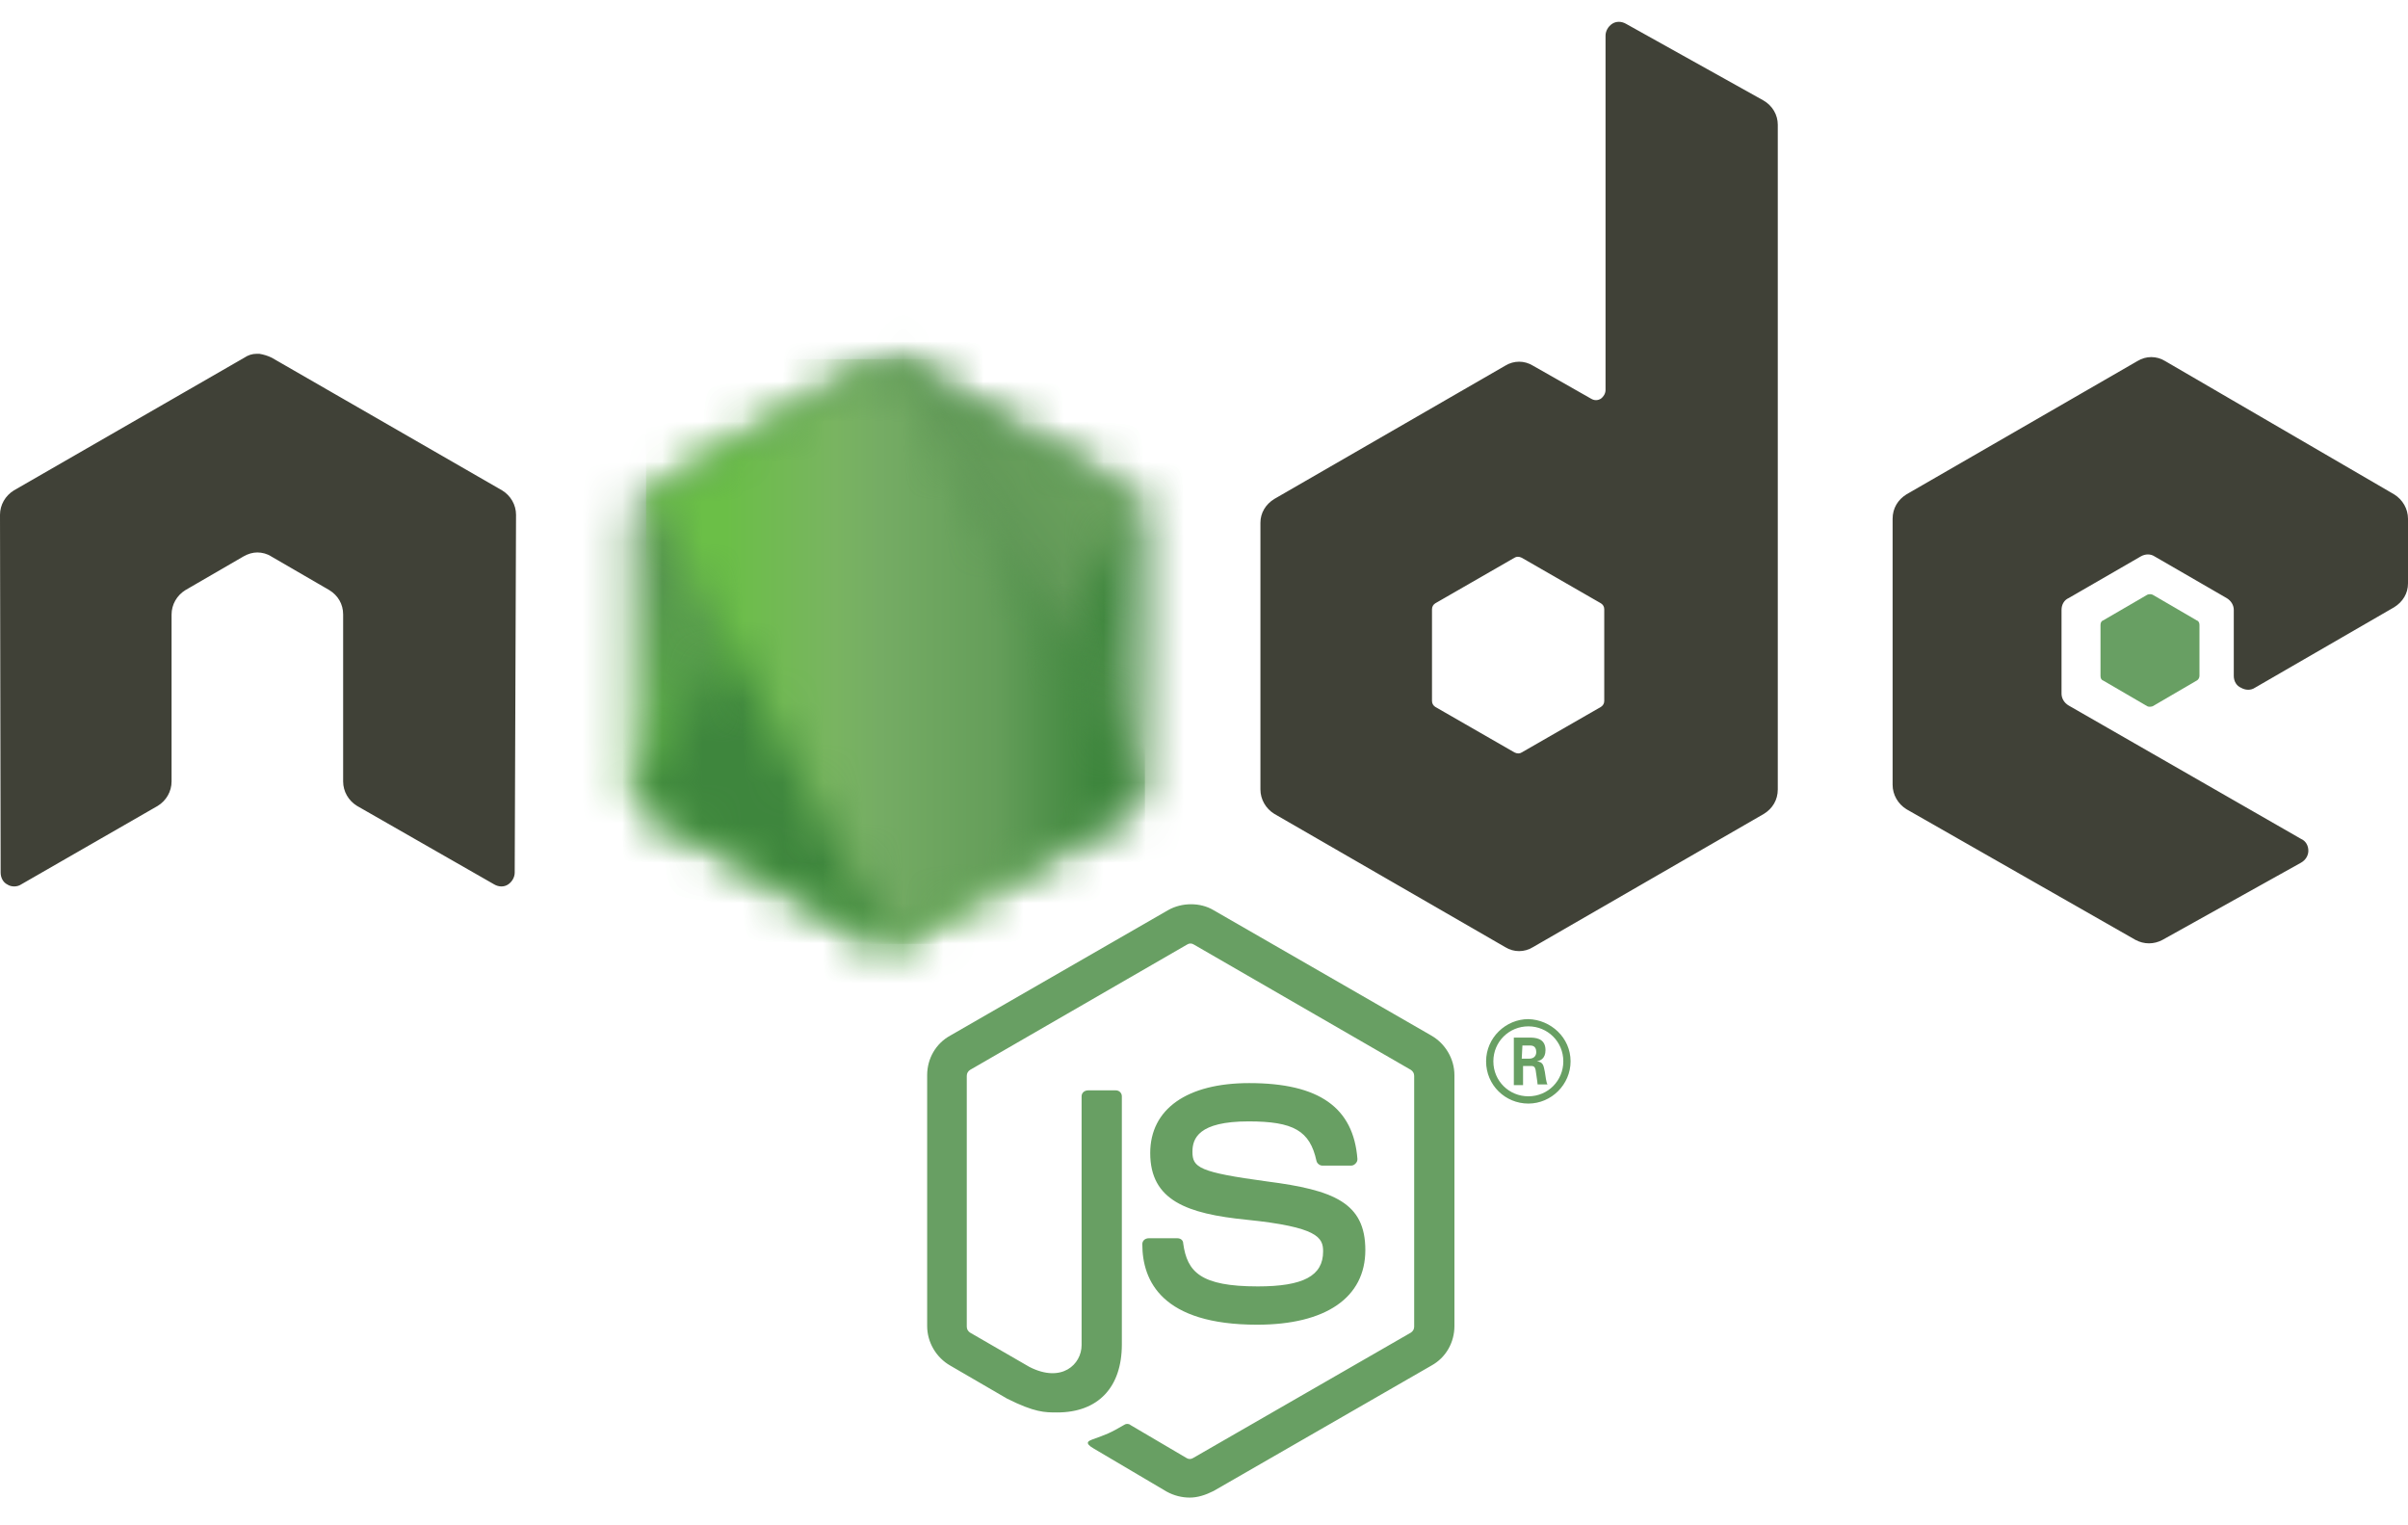
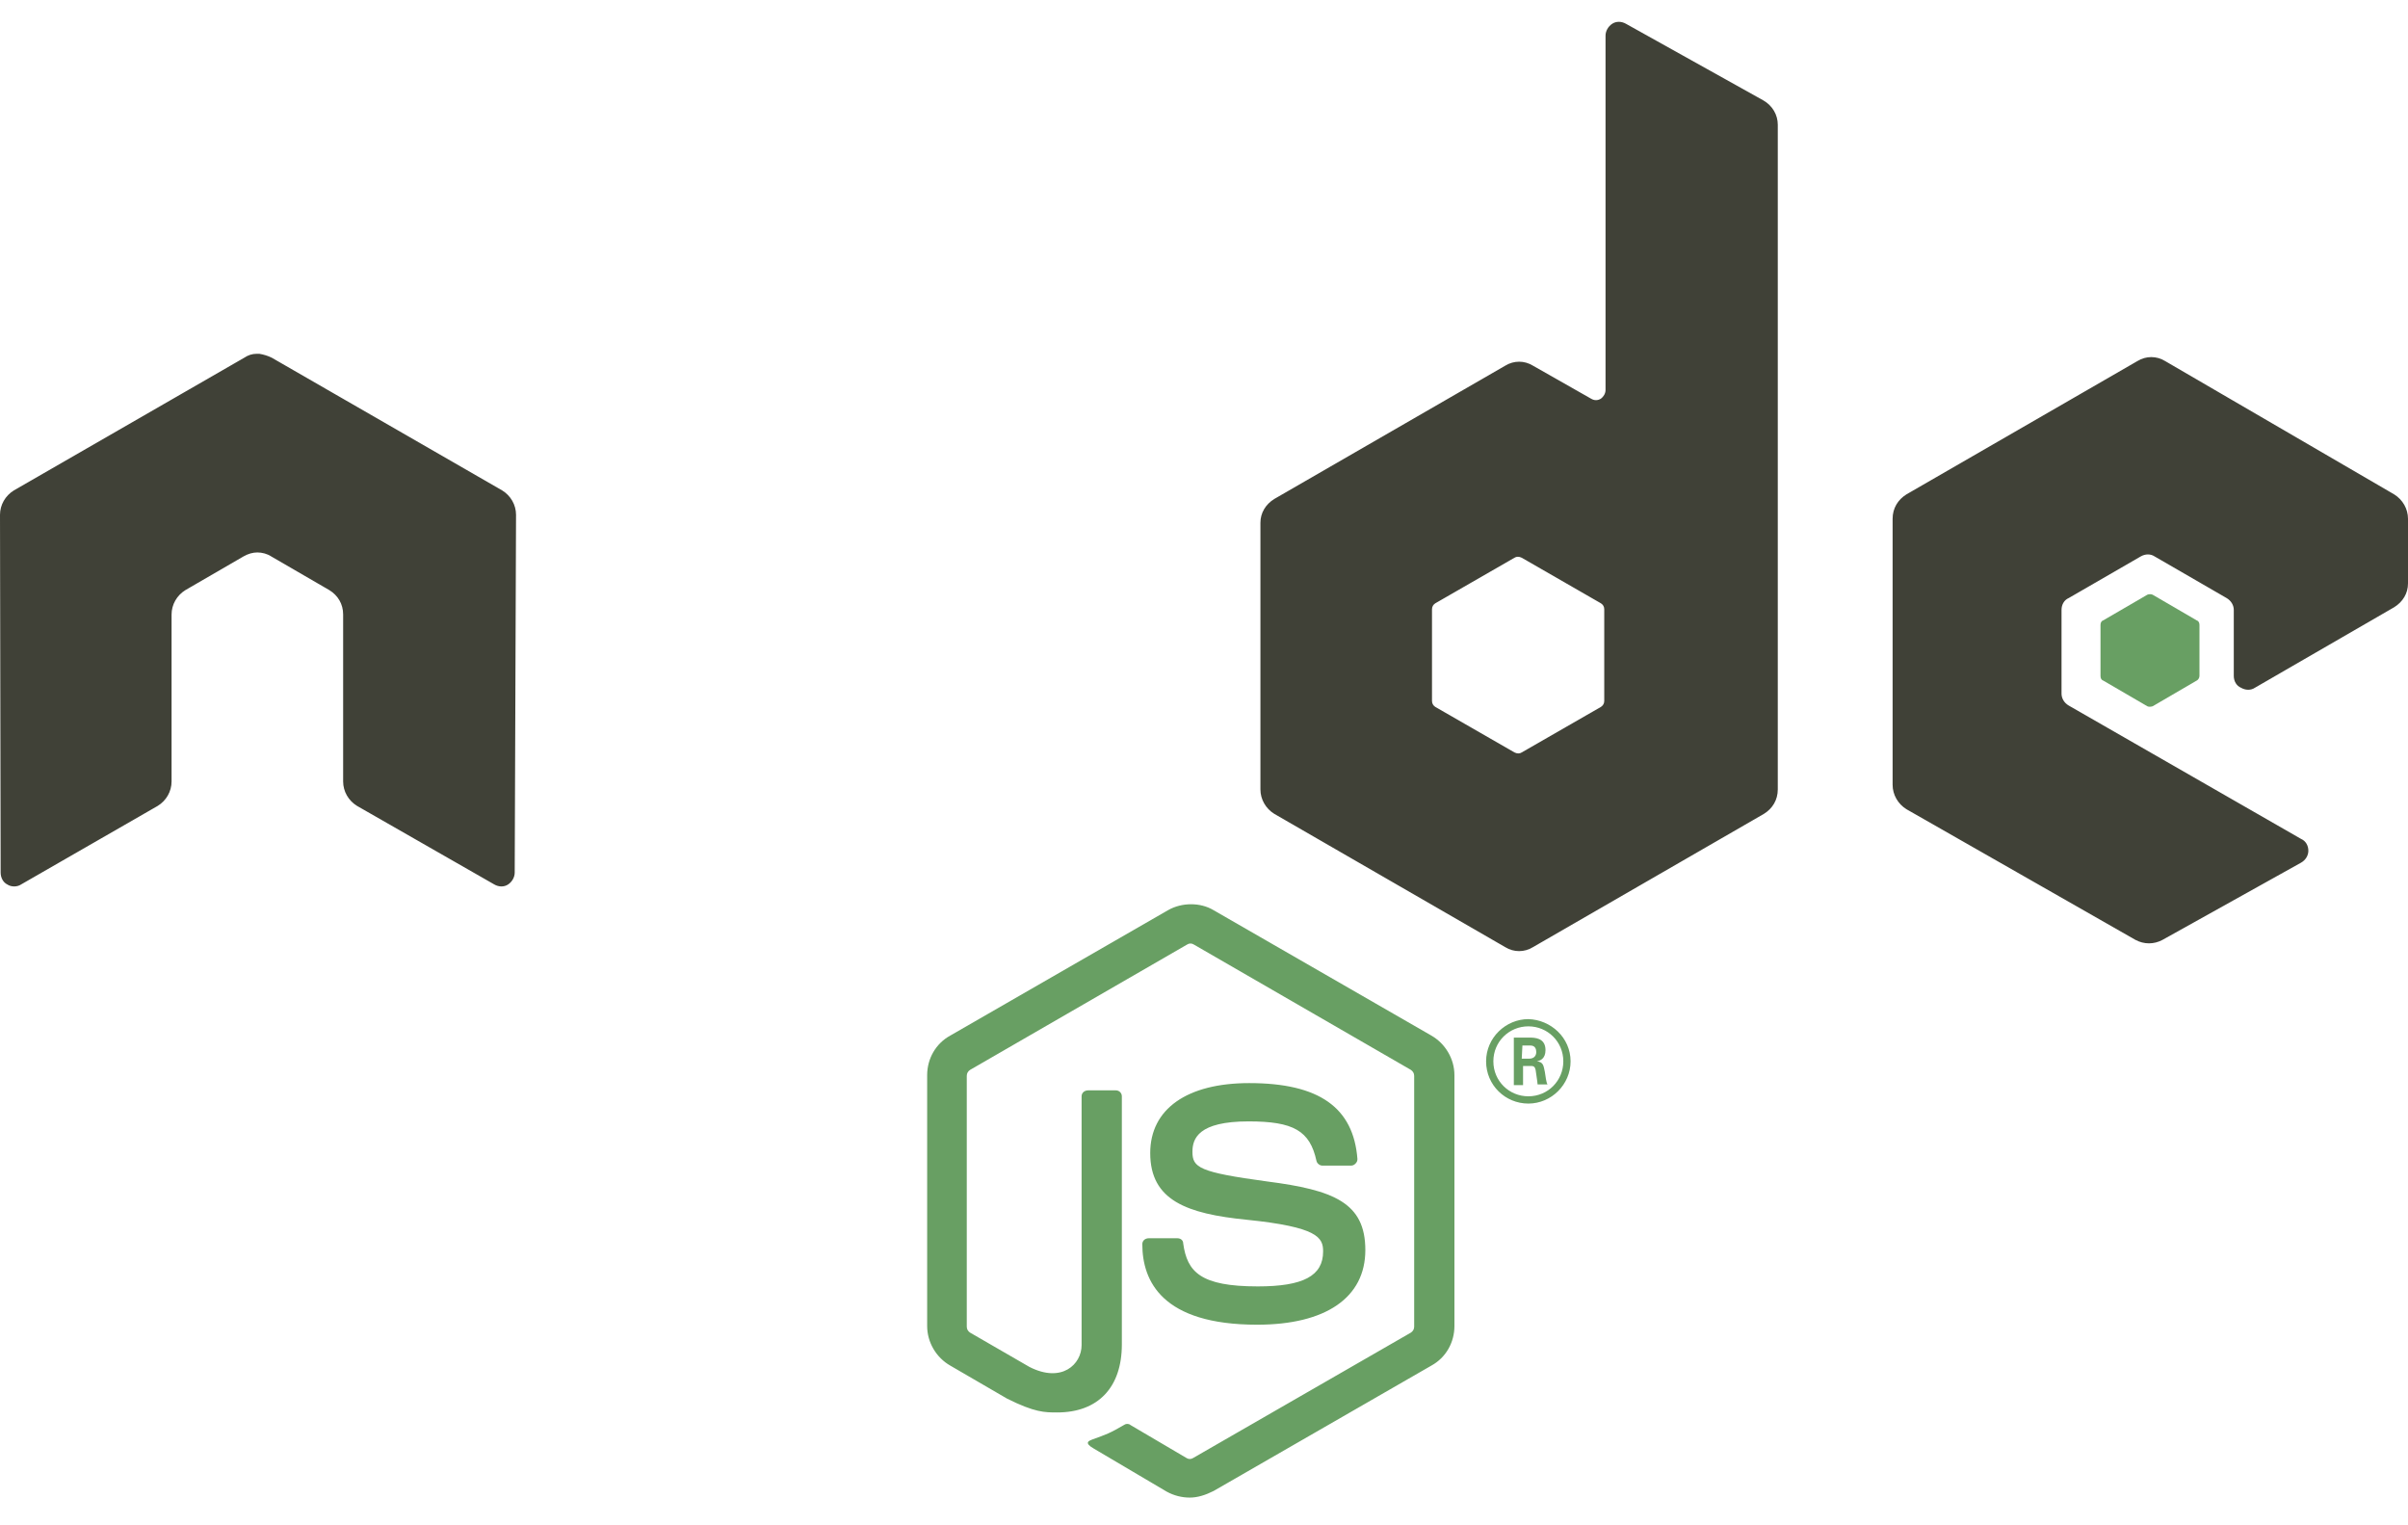
<svg xmlns="http://www.w3.org/2000/svg" width="60" height="38" viewBox="0 0 60 38" fill="none">
  <path d="M29.646 37.309C29.449 37.309 29.252 37.26 29.071 37.161L27.262 36.093C26.999 35.945 27.131 35.895 27.213 35.863C27.575 35.731 27.64 35.715 28.035 35.484C28.068 35.468 28.134 35.468 28.167 35.501L29.564 36.323C29.614 36.356 29.679 36.356 29.729 36.323L35.155 33.199C35.204 33.166 35.237 33.117 35.237 33.051V26.802C35.237 26.737 35.204 26.687 35.155 26.654L29.745 23.53C29.696 23.497 29.63 23.497 29.581 23.53L24.171 26.654C24.122 26.687 24.089 26.737 24.089 26.802V33.051C24.089 33.117 24.122 33.166 24.171 33.199L25.651 34.054C26.457 34.465 26.95 33.988 26.95 33.511V27.312C26.95 27.23 27.016 27.164 27.114 27.164H27.805C27.887 27.164 27.953 27.23 27.953 27.312V33.495C27.953 34.564 27.361 35.188 26.341 35.188C26.029 35.188 25.782 35.188 25.092 34.843L23.678 34.021C23.332 33.824 23.102 33.446 23.102 33.034V26.786C23.102 26.375 23.316 25.997 23.678 25.799L29.104 22.675C29.449 22.478 29.91 22.478 30.238 22.675L35.665 25.799C36.01 25.997 36.24 26.375 36.24 26.786V33.034C36.24 33.446 36.026 33.824 35.665 34.021L30.238 37.145C30.041 37.244 29.844 37.309 29.646 37.309Z" fill="#689F63" />
  <path d="M31.324 33.002C28.956 33.002 28.463 31.916 28.463 30.995C28.463 30.913 28.528 30.848 28.627 30.848H29.334C29.416 30.848 29.482 30.897 29.482 30.979C29.581 31.686 29.91 32.048 31.34 32.048C32.475 32.048 32.968 31.785 32.968 31.176C32.968 30.831 32.836 30.568 31.061 30.387C29.581 30.239 28.66 29.91 28.66 28.726C28.66 27.625 29.581 26.983 31.126 26.983C32.869 26.983 33.724 27.592 33.823 28.874C33.823 28.924 33.806 28.957 33.774 28.989C33.741 29.022 33.708 29.039 33.659 29.039H32.952C32.886 29.039 32.82 28.989 32.803 28.924C32.639 28.167 32.228 27.937 31.11 27.937C29.86 27.937 29.712 28.365 29.712 28.694C29.712 29.088 29.877 29.203 31.57 29.433C33.231 29.647 34.02 29.96 34.02 31.143C34.02 32.327 33.034 33.002 31.324 33.002ZM37.917 26.375H38.098C38.246 26.375 38.279 26.276 38.279 26.211C38.279 26.046 38.164 26.046 38.115 26.046H37.934L37.917 26.375ZM37.687 25.849H38.098C38.23 25.849 38.509 25.849 38.509 26.161C38.509 26.375 38.378 26.424 38.295 26.441C38.46 26.457 38.46 26.556 38.493 26.704C38.509 26.802 38.526 26.967 38.559 27.016H38.312C38.312 26.967 38.263 26.671 38.263 26.655C38.246 26.589 38.23 26.556 38.148 26.556H37.95V27.033H37.72V25.849H37.687ZM37.21 26.441C37.21 26.934 37.605 27.312 38.082 27.312C38.575 27.312 38.953 26.918 38.953 26.441C38.953 25.948 38.559 25.569 38.082 25.569C37.605 25.569 37.21 25.948 37.21 26.441ZM39.134 26.441C39.134 27.016 38.657 27.493 38.082 27.493C37.506 27.493 37.029 27.033 37.029 26.441C37.029 25.849 37.523 25.389 38.082 25.389C38.641 25.405 39.134 25.849 39.134 26.441Z" fill="#689F63" />
  <path d="M12.858 12.826C12.858 12.579 12.727 12.349 12.513 12.218L6.774 8.913C6.676 8.863 6.561 8.83 6.462 8.814H6.396C6.281 8.814 6.183 8.847 6.084 8.913L0.345 12.218C0.132 12.349 0 12.579 0 12.826L0.016 21.738C0.016 21.87 0.082 21.985 0.181 22.034C0.28 22.1 0.428 22.1 0.526 22.034L3.93 20.077C4.144 19.946 4.275 19.716 4.275 19.469V15.309C4.275 15.062 4.407 14.832 4.62 14.701L6.067 13.862C6.183 13.796 6.298 13.763 6.413 13.763C6.528 13.763 6.659 13.796 6.758 13.862L8.205 14.701C8.419 14.832 8.55 15.046 8.55 15.309V19.469C8.55 19.716 8.682 19.946 8.896 20.077L12.316 22.034C12.431 22.1 12.562 22.1 12.661 22.034C12.76 21.968 12.825 21.853 12.825 21.738L12.858 12.826ZM39.973 17.463C39.973 17.529 39.94 17.578 39.89 17.611L37.917 18.745C37.868 18.778 37.802 18.778 37.736 18.745L35.763 17.611C35.714 17.578 35.681 17.529 35.681 17.463V15.177C35.681 15.112 35.714 15.062 35.763 15.03L37.736 13.895C37.786 13.862 37.852 13.862 37.917 13.895L39.89 15.03C39.94 15.062 39.973 15.112 39.973 15.177V17.463ZM40.515 0.593C40.4 0.527 40.269 0.527 40.17 0.593C40.071 0.658 40.005 0.773 40.005 0.889V9.718C40.005 9.801 39.956 9.883 39.89 9.932C39.808 9.981 39.726 9.981 39.644 9.932L38.197 9.11C37.983 8.978 37.72 8.978 37.506 9.11L31.751 12.431C31.537 12.563 31.406 12.777 31.406 13.023V19.666C31.406 19.913 31.537 20.143 31.751 20.275L37.506 23.596C37.72 23.728 37.983 23.728 38.197 23.596L43.952 20.275C44.166 20.143 44.297 19.929 44.297 19.666V3.108C44.297 2.862 44.166 2.632 43.935 2.5L40.515 0.593ZM59.655 15.128C59.868 14.997 60 14.783 60 14.536V12.925C60 12.678 59.868 12.448 59.655 12.316L53.949 8.995C53.735 8.863 53.472 8.863 53.258 8.995L47.503 12.316C47.29 12.448 47.158 12.662 47.158 12.925V19.551C47.158 19.798 47.29 20.028 47.503 20.16L53.209 23.415C53.423 23.53 53.669 23.53 53.883 23.415L57.336 21.491C57.451 21.426 57.517 21.311 57.517 21.195C57.517 21.064 57.451 20.949 57.336 20.9L51.548 17.578C51.433 17.512 51.367 17.397 51.367 17.282V15.194C51.367 15.062 51.433 14.947 51.548 14.898L53.341 13.862C53.456 13.796 53.587 13.796 53.686 13.862L55.478 14.898C55.593 14.964 55.659 15.079 55.659 15.194V16.838C55.659 16.97 55.725 17.085 55.84 17.134C55.955 17.2 56.087 17.2 56.185 17.134L59.655 15.128Z" fill="#404137" />
  <path d="M53.505 14.816C53.538 14.799 53.604 14.799 53.637 14.816L54.738 15.457C54.788 15.473 54.804 15.523 54.804 15.572V16.838C54.804 16.887 54.771 16.937 54.738 16.953L53.637 17.595C53.587 17.611 53.538 17.611 53.505 17.595L52.403 16.953C52.354 16.937 52.338 16.887 52.338 16.838V15.572C52.338 15.523 52.354 15.473 52.403 15.457L53.505 14.816Z" fill="#689F63" />
  <mask id="mask0_44_314" style="mask-type:luminance" maskUnits="userSpaceOnUse" x="15" y="8" width="14" height="16">
-     <path d="M21.787 9.044L16.065 12.349C15.851 12.481 15.719 12.695 15.719 12.941V19.551C15.719 19.798 15.851 20.028 16.065 20.143L21.787 23.448C22.001 23.563 22.264 23.563 22.477 23.448L28.2 20.143C28.413 20.012 28.545 19.798 28.545 19.551V12.941C28.545 12.695 28.413 12.464 28.2 12.349L22.477 9.044C22.362 8.978 22.247 8.946 22.132 8.946C22.017 8.946 21.902 8.978 21.787 9.044Z" fill="white" />
-   </mask>
+     </mask>
  <g mask="url(#mask0_44_314)">
    <path d="M34.316 11.774L18.202 3.881L9.948 20.735L26.062 28.628L34.316 11.774Z" fill="url(#paint0_linear_44_314)" />
  </g>
  <mask id="mask1_44_314" style="mask-type:luminance" maskUnits="userSpaceOnUse" x="15" y="8" width="14" height="16">
-     <path d="M15.867 19.962C15.917 20.028 15.982 20.094 16.065 20.143L20.965 22.971L21.787 23.448C21.902 23.514 22.05 23.547 22.181 23.53C22.231 23.53 22.28 23.514 22.313 23.497L28.348 12.464C28.298 12.415 28.249 12.366 28.183 12.333L24.434 10.179L22.461 9.044C22.412 9.011 22.346 8.995 22.28 8.978L15.867 19.962Z" fill="white" />
-   </mask>
+     </mask>
  <g mask="url(#mask1_44_314)">
    <path d="M8.912 14.109L20.274 29.499L35.319 18.4L23.941 2.993L8.912 14.109Z" fill="url(#paint1_linear_44_314)" />
  </g>
  <mask id="mask2_44_314" style="mask-type:luminance" maskUnits="userSpaceOnUse" x="16" y="8" width="13" height="16">
-     <path d="M22.066 8.946C21.968 8.962 21.869 8.978 21.787 9.028L16.081 12.316L22.231 23.514C22.313 23.497 22.395 23.481 22.477 23.432L28.2 20.127C28.38 20.028 28.495 19.847 28.528 19.65L22.264 8.962C22.214 8.946 22.165 8.946 22.132 8.946C22.099 8.946 22.083 8.946 22.066 8.946Z" fill="white" />
-   </mask>
+     </mask>
  <g mask="url(#mask2_44_314)">
    <path d="M28.528 8.946H16.098V23.514H28.528V8.946Z" fill="url(#paint2_linear_44_314)" />
  </g>
  <defs>
    <linearGradient id="paint0_linear_44_314" x1="26.264" y1="7.829" x2="18.004" y2="24.678" gradientUnits="userSpaceOnUse">
      <stop stop-color="#3E863D" />
      <stop offset="0.3" stop-color="#3E863D" />
      <stop offset="0.5" stop-color="#55934F" />
      <stop offset="0.8" stop-color="#5AAD45" />
      <stop offset="1" stop-color="#5AAD45" />
    </linearGradient>
    <linearGradient id="paint1_linear_44_314" x1="14.593" y1="21.811" x2="29.633" y2="10.698" gradientUnits="userSpaceOnUse">
      <stop stop-color="#3E863D" />
      <stop offset="0.57" stop-color="#3E863D" />
      <stop offset="0.72" stop-color="#619857" />
      <stop offset="1" stop-color="#76AC64" />
    </linearGradient>
    <linearGradient id="paint2_linear_44_314" x1="16.089" y1="16.235" x2="28.527" y2="16.235" gradientUnits="userSpaceOnUse">
      <stop stop-color="#6BBF47" />
      <stop offset="0.16" stop-color="#6BBF47" />
      <stop offset="0.38" stop-color="#79B461" />
      <stop offset="0.47" stop-color="#75AC64" />
      <stop offset="0.7" stop-color="#659E5A" />
      <stop offset="0.9" stop-color="#3E863D" />
      <stop offset="1" stop-color="#3E863D" />
    </linearGradient>
  </defs>
</svg>